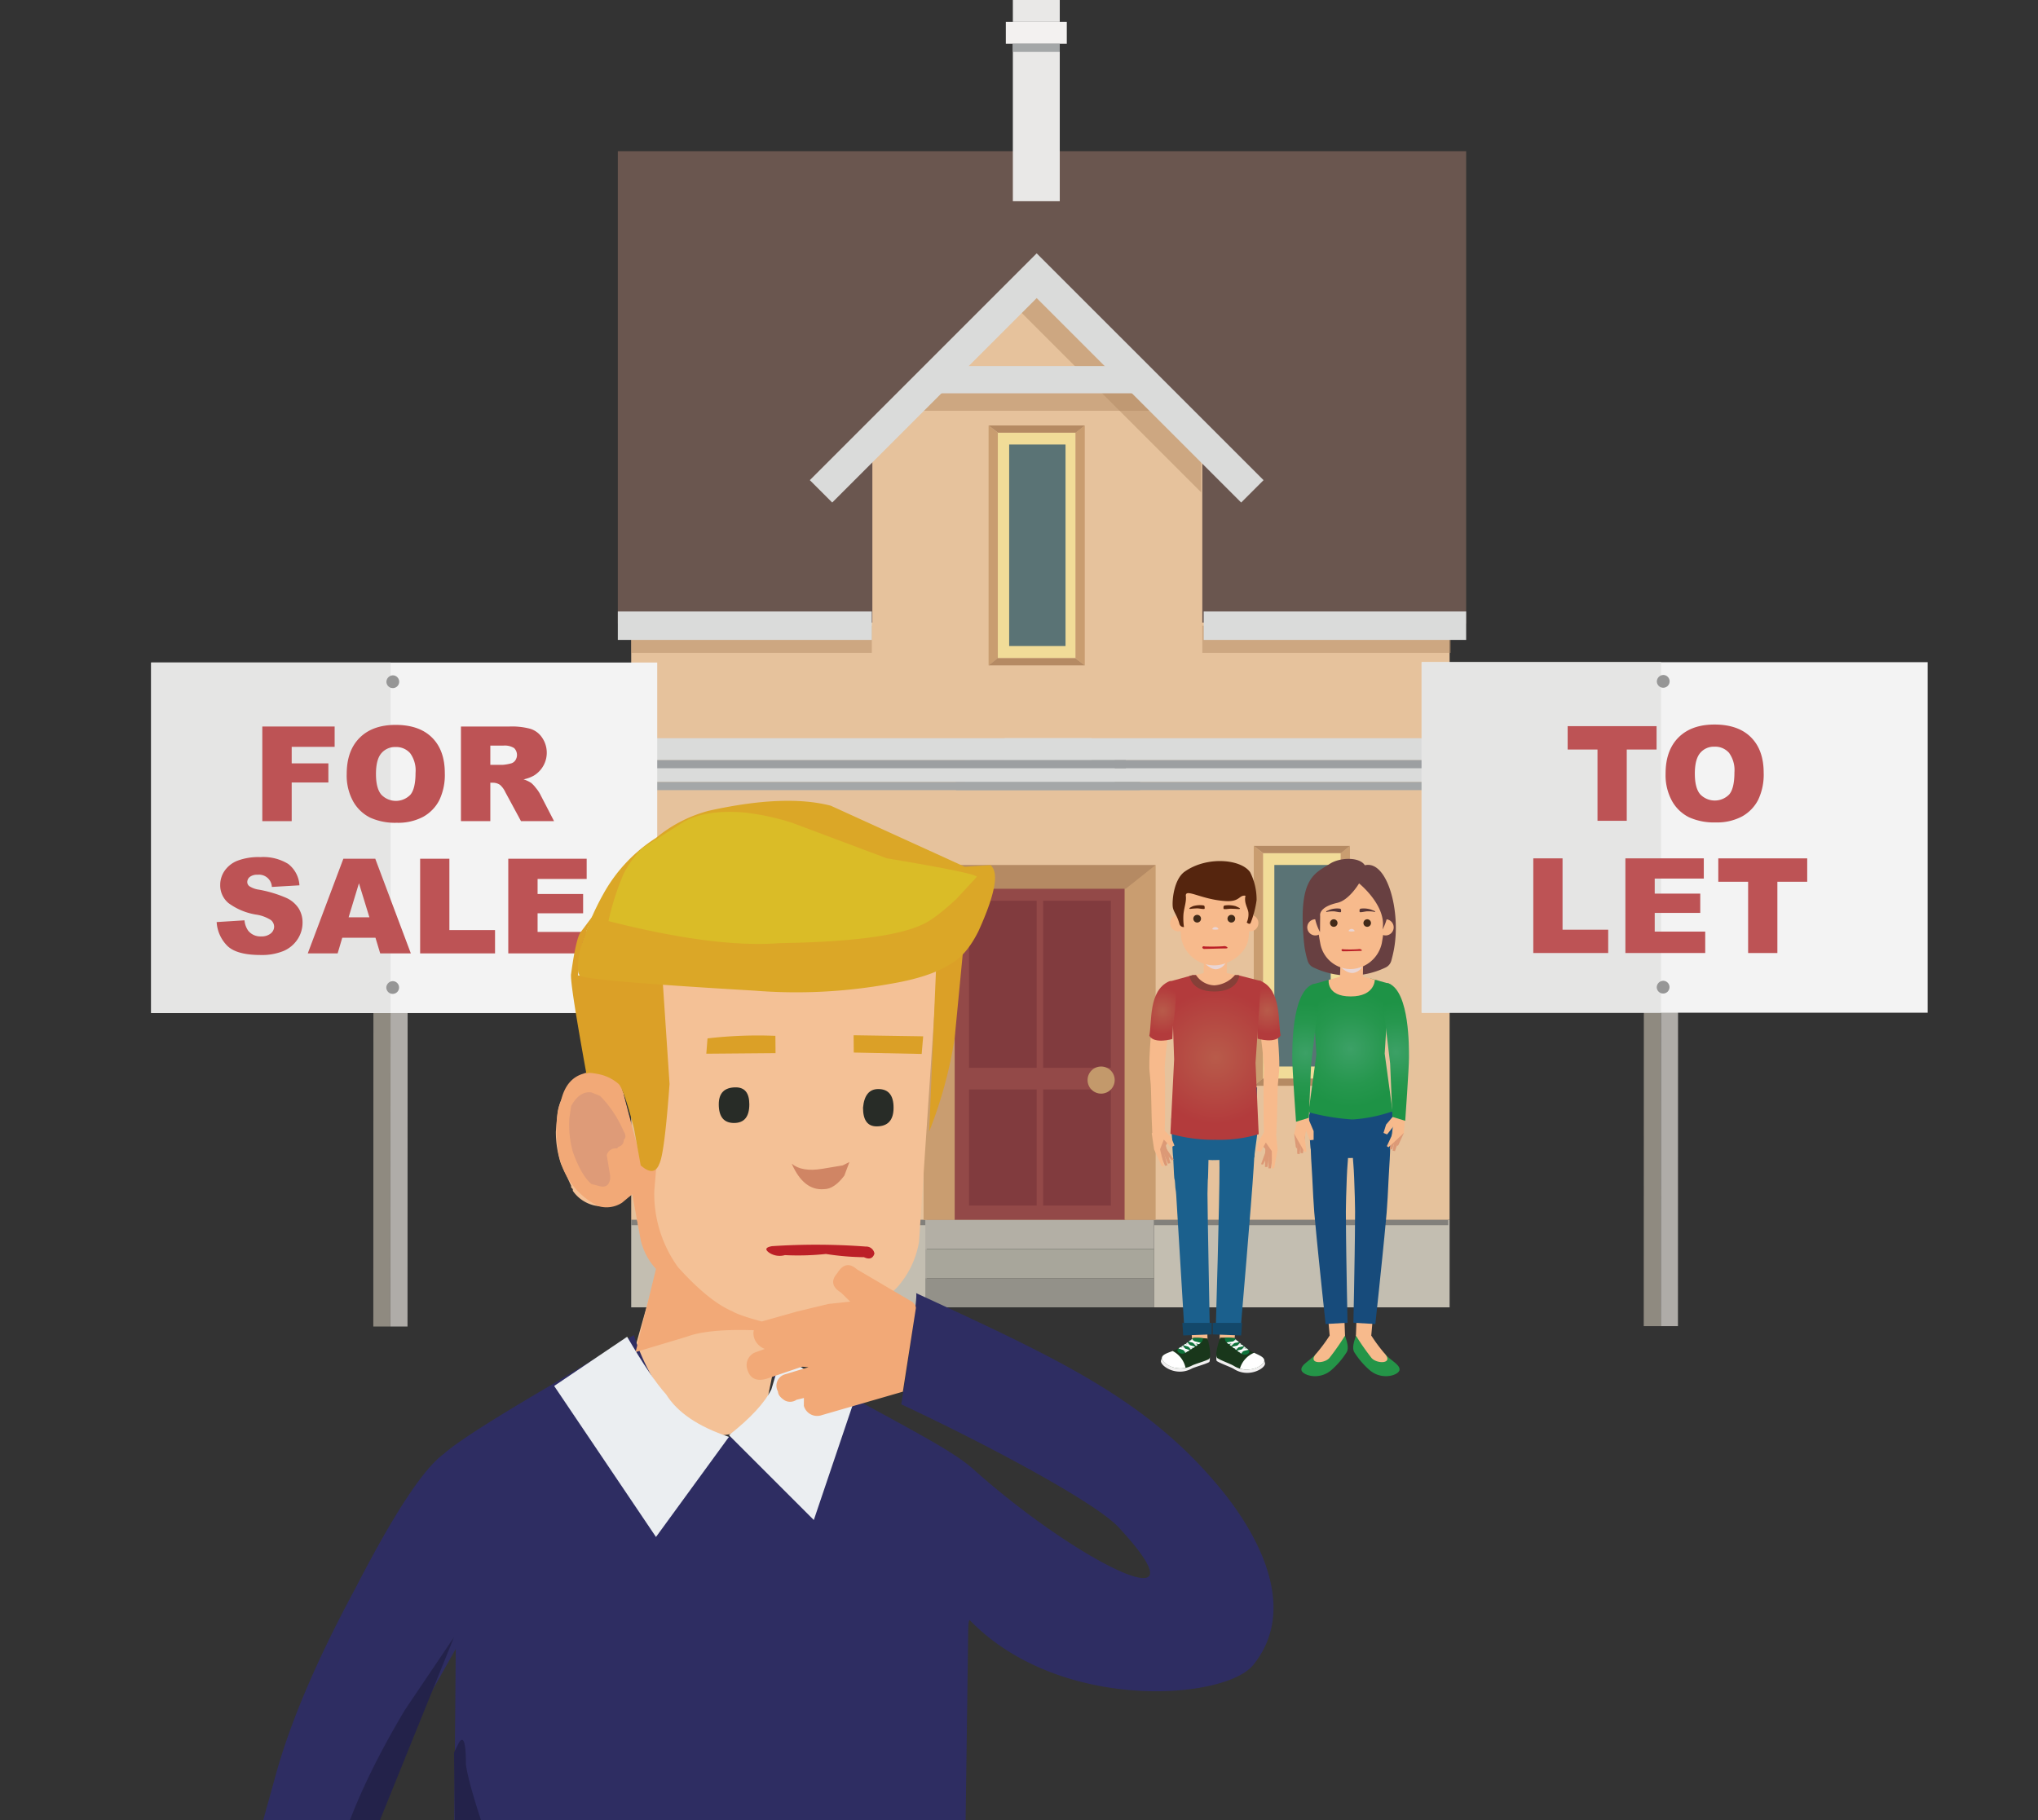
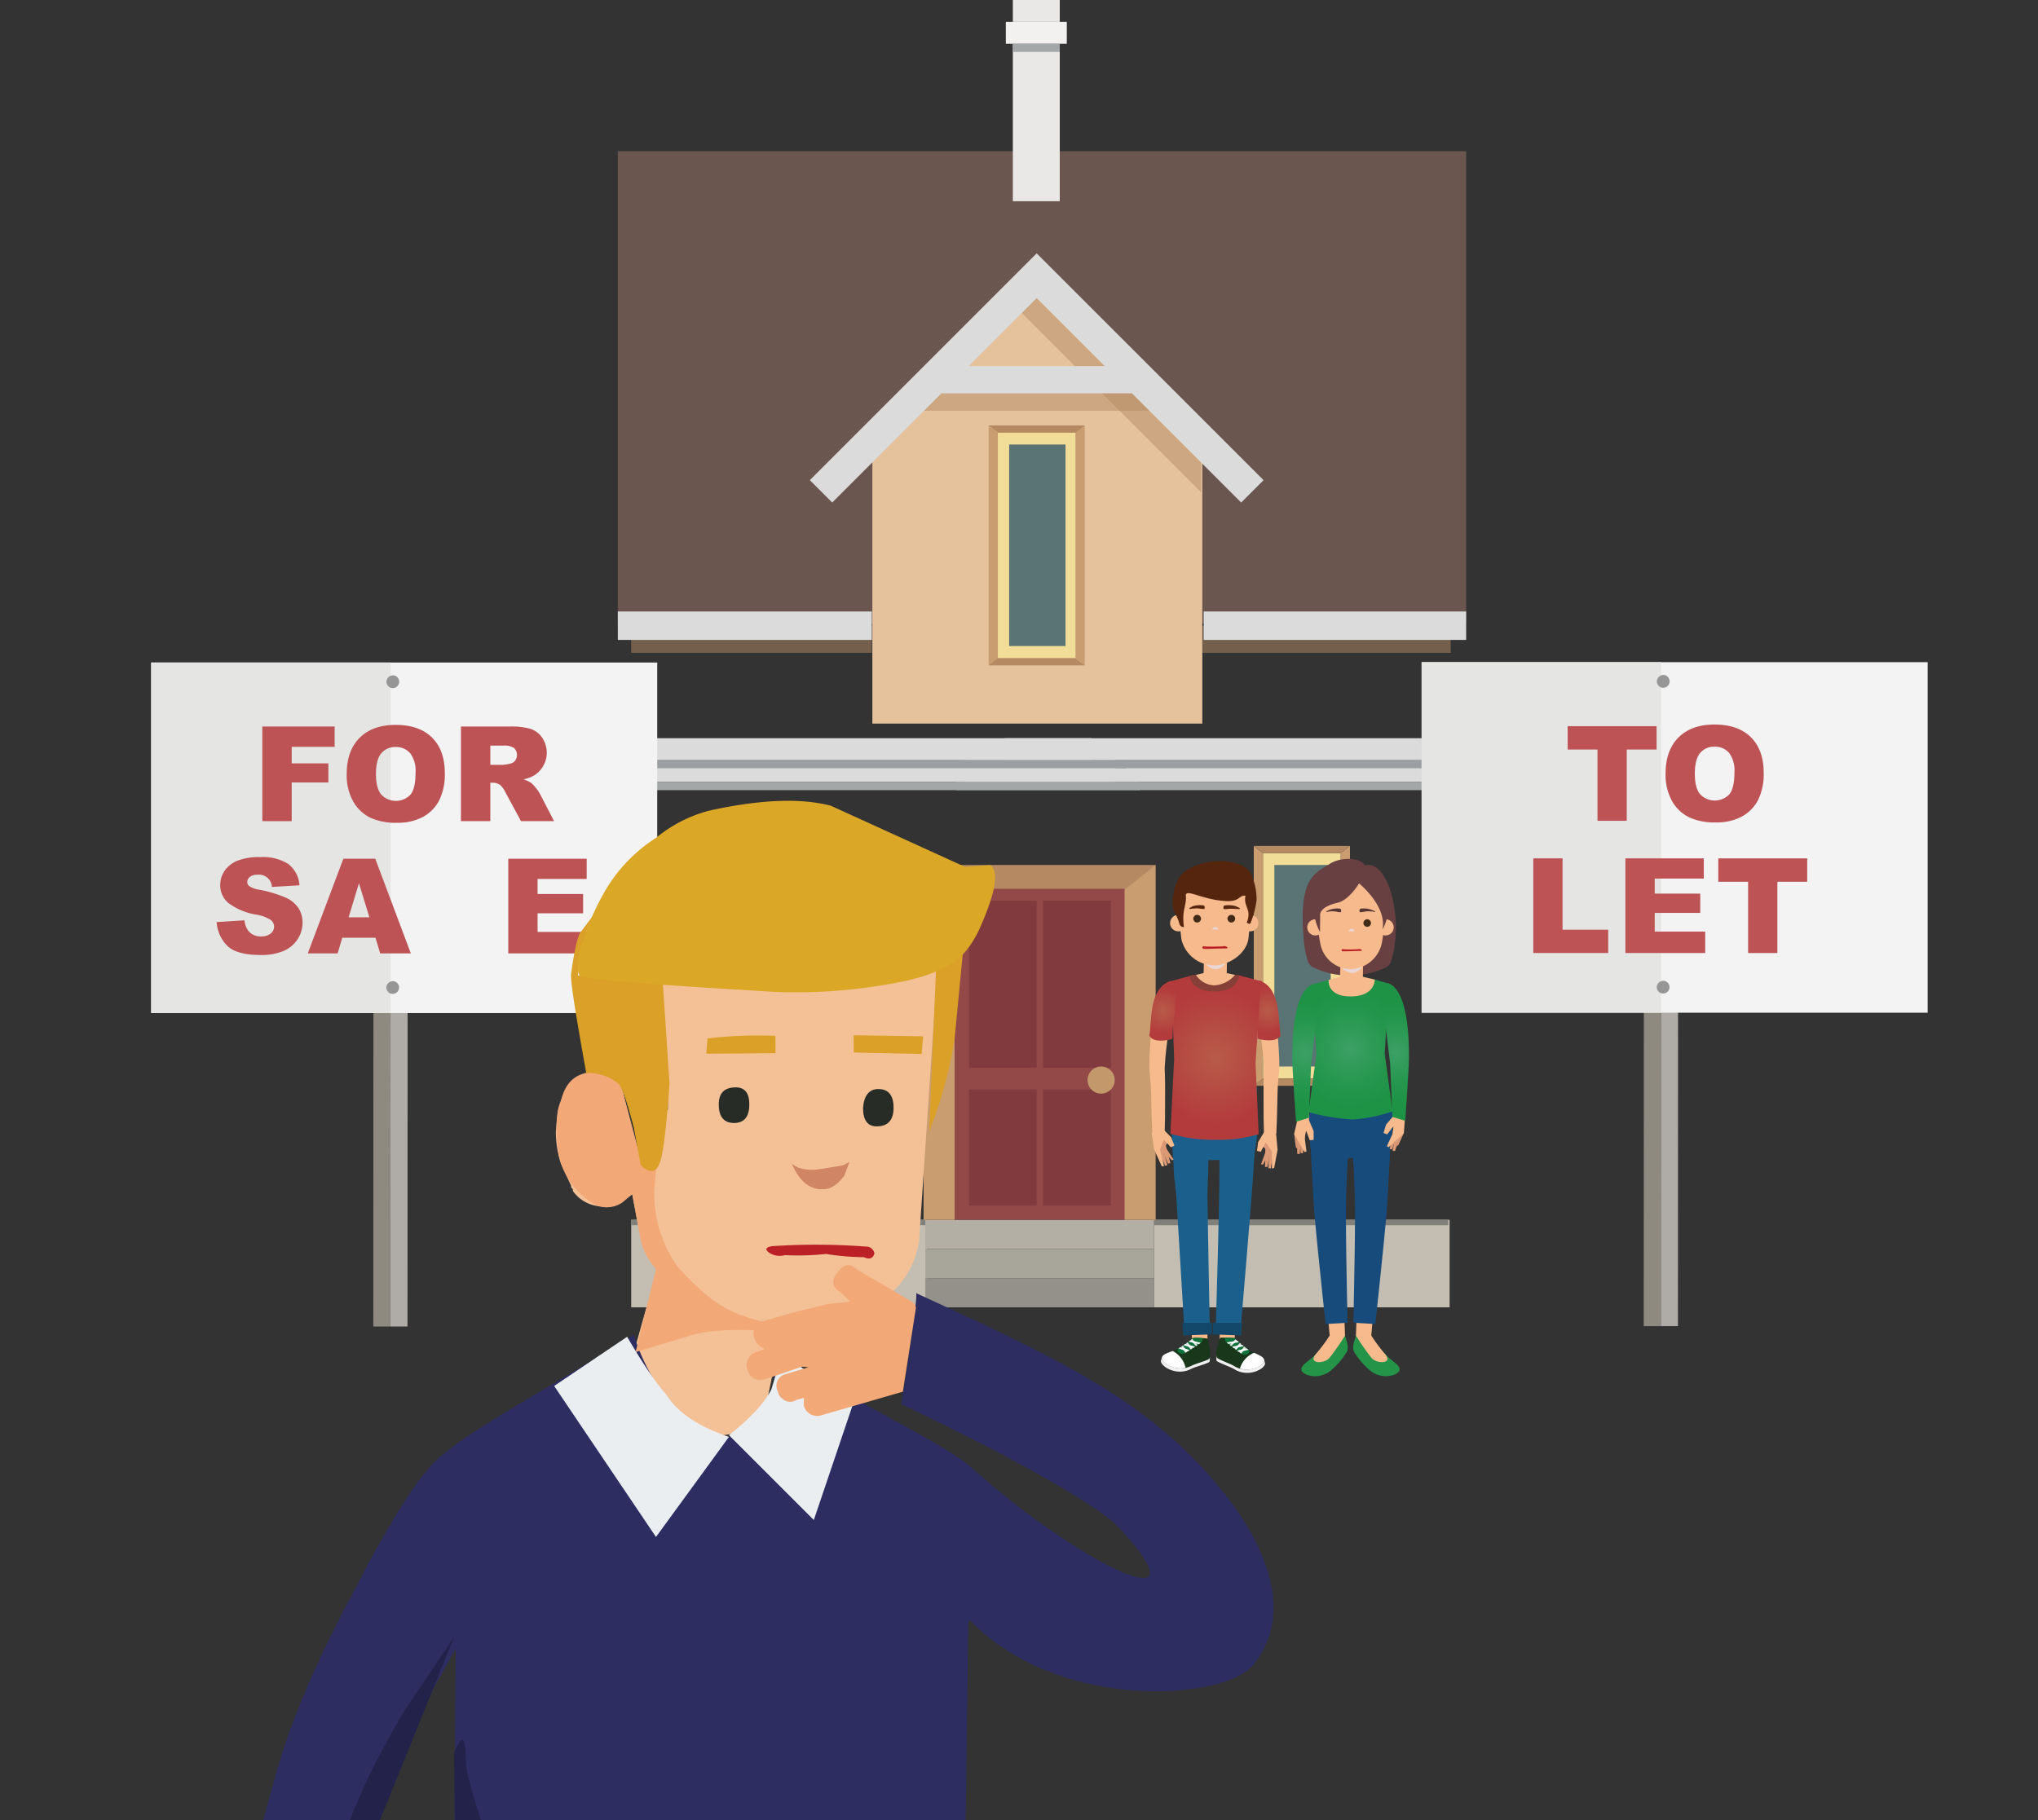
<svg xmlns="http://www.w3.org/2000/svg" xmlns:xlink="http://www.w3.org/1999/xlink" width="450" height="402" viewBox="0 0 450 402">
  <rect x="0" y="0" width="450" height="402" fill="#333333" stroke="none" />
  <defs>
    <style>
      .cls-1 {
        isolation: isolate;
      }

      .cls-2 {
        fill: #6a564f;
      }

      .cls-3 {
        fill: #c3beb1;
      }

      .cls-10, .cls-12, .cls-16, .cls-17, .cls-18, .cls-19, .cls-22, .cls-3, .cls-4, .cls-5, .cls-6, .cls-7, .cls-8, .cls-9 {
        fill-rule: evenodd;
      }

      .cls-4 {
        fill: #b3afa5;
      }

      .cls-5 {
        fill: #a8a69b;
      }

      .cls-6 {
        fill: #939189;
      }

      .cls-7 {
        fill: #e9e8e7;
      }

      .cls-8 {
        fill: #f3f1f0;
      }

      .cls-9 {
        fill: #a4a7a8;
      }

      .cls-10 {
        fill: #82807b;
      }

      .cls-11, .cls-12 {
        fill: #e6c29c;
      }

      .cls-13 {
        fill: #934948;
      }

      .cls-14 {
        fill: #813b3e;
      }

      .cls-15 {
        fill: #c3996b;
      }

      .cls-16, .cls-23 {
        fill: #dadbda;
      }

      .cls-17 {
        fill: #9c9fa1;
      }

      .cls-18 {
        fill: #c99d70;
      }

      .cls-19 {
        fill: #b58a63;
      }

      .cls-20 {
        fill: #f1dc98;
      }

      .cls-21 {
        fill: #5a7375;
      }

      .cls-22, .cls-24 {
        fill: #b48d66;
        opacity: 0.5;
      }

      .cls-25 {
        fill: #8f8a80;
      }

      .cls-26 {
        fill: #afaca8;
      }

      .cls-27 {
        fill: #f3f3f3;
      }

      .cls-28 {
        fill: #e5e5e4;
      }

      .cls-29 {
        fill: #969696;
      }

      .cls-30 {
        fill: #bd5355;
      }

      .cls-31 {
        fill: #f7ba8c;
      }

      .cls-32 {
        fill: url(#radial-gradient);
      }

      .cls-33 {
        fill: #1b608d;
      }

      .cls-34 {
        fill: #13486a;
      }

      .cls-35 {
        fill: #f1f0f0;
      }

      .cls-36 {
        fill: #19371b;
      }

      .cls-37 {
        fill: #fff;
      }

      .cls-38 {
        fill: #0e723a;
      }

      .cls-39 {
        fill: #e5e5e5;
      }

      .cls-40 {
        fill: url(#radial-gradient-2);
      }

      .cls-41 {
        fill: #dc9976;
      }

      .cls-42 {
        fill: url(#radial-gradient-3);
      }

      .cls-43 {
        fill: #864038;
      }

      .cls-44 {
        fill: #e9d5d4;
        mix-blend-mode: multiply;
      }

      .cls-45 {
        fill: #55250e;
      }

      .cls-46 {
        fill: #422a18;
      }

      .cls-47 {
        fill: #bc2027;
      }

      .cls-48 {
        fill: #684041;
      }

      .cls-49 {
        fill: #174b7b;
      }

      .cls-50 {
        fill: #249548;
      }

      .cls-51 {
        fill: url(#radial-gradient-4);
      }

      .cls-52 {
        fill: #593737;
      }

      .cls-53 {
        fill: url(#radial-gradient-5);
      }

      .cls-54 {
        fill: url(#radial-gradient-6);
      }

      .cls-55 {
        fill: #f4c196;
      }

      .cls-56 {
        fill: #2e2d62;
      }

      .cls-57 {
        fill: #f2a977;
      }

      .cls-58 {
        fill: #de9b78;
      }

      .cls-59 {
        fill: #d08564;
      }

      .cls-60 {
        fill: #282c27;
      }

      .cls-61 {
        fill: #dba027;
      }

      .cls-62 {
        fill: #dba727;
      }

      .cls-63 {
        fill: #dabc27;
      }

      .cls-64 {
        fill: #23224a;
      }

      .cls-65 {
        fill: #ebeef1;
      }
    </style>
    <radialGradient id="radial-gradient" cx="279.858" cy="223.167" r="5.095" gradientUnits="userSpaceOnUse">
      <stop offset="0" stop-color="#b85b4a" />
      <stop offset="1" stop-color="#b33b3c" />
    </radialGradient>
    <radialGradient id="radial-gradient-2" cx="268.431" cy="233.54" r="14.669" xlink:href="#radial-gradient" />
    <radialGradient id="radial-gradient-3" cx="256.688" cy="223.234" r="5.095" xlink:href="#radial-gradient" />
    <radialGradient id="radial-gradient-4" cx="298.206" cy="231.662" r="12.814" gradientUnits="userSpaceOnUse">
      <stop offset="0" stop-color="#3ca166" />
      <stop offset="0.028" stop-color="#3ba065" />
      <stop offset="0.622" stop-color="#26974e" />
      <stop offset="1" stop-color="#1e9346" />
    </radialGradient>
    <radialGradient id="radial-gradient-5" cx="288.241" cy="232.536" r="10.94" xlink:href="#radial-gradient-4" />
    <radialGradient id="radial-gradient-6" cx="308.207" cy="232.33" r="10.94" xlink:href="#radial-gradient-4" />
  </defs>
  <title>nb-6ch-SellTenantedProperty-250220</title>
  <g class="cls-1">
    <g id="Layer_1" data-name="Layer 1">
      <g>
        <g>
          <rect class="cls-2" x="136.417" y="33.393" width="187.316" height="104.315" />
          <polygon class="cls-3" points="204.627 269.383 139.371 269.383 139.371 288.721 204.627 288.721 204.627 269.383 204.627 269.383" />
          <polygon class="cls-4" points="254.823 269.383 204.322 269.383 204.322 275.827 254.823 275.827 254.823 269.383 254.823 269.383" />
          <polygon class="cls-5" points="204.32 275.827 204.32 282.272 254.825 282.272 254.825 275.827 204.32 275.827 204.32 275.827" />
          <polygon class="cls-6" points="204.32 282.272 204.32 288.717 254.825 288.717 254.825 282.272 204.32 282.272 204.32 282.272" />
          <g>
            <polygon class="cls-7" points="223.643 9.664 223.643 44.436 234.001 44.436 234.001 9.664 223.643 9.664 223.643 9.664" />
            <polygon class="cls-7" points="234.001 4.834 234.001 0 223.643 0 223.643 4.834 234.001 4.834 234.001 4.834" />
            <polygon class="cls-8" points="235.554 9.664 235.554 4.834 222.091 4.834 222.091 9.664 235.554 9.664 235.554 9.664" />
            <polygon class="cls-9" points="234.001 11.466 234.001 9.664 223.942 9.664 223.643 9.664 223.643 11.466 234.001 11.466 234.001 11.466" />
          </g>
          <polygon class="cls-10" points="204.32 270.584 204.32 269.383 139.371 269.383 139.371 270.584 204.32 270.584 204.32 270.584" />
          <polygon class="cls-3" points="320.08 269.383 254.825 269.383 254.825 288.721 320.08 288.721 320.08 269.383 320.08 269.383" />
          <polygon class="cls-10" points="319.774 270.584 319.774 269.383 254.825 269.383 254.825 270.584 319.774 270.584 319.774 270.584" />
-           <rect class="cls-11" x="139.371" y="137.488" width="180.709" height="131.895" />
          <polygon class="cls-12" points="265.479 159.807 192.622 159.807 192.622 95.554 228.899 60.722 265.479 94.758 265.479 159.807" />
          <g>
            <rect class="cls-13" x="210.788" y="194.349" width="37.658" height="75.034" />
            <g>
              <rect class="cls-14" x="213.964" y="198.934" width="14.941" height="36.879" />
              <rect class="cls-14" x="230.33" y="198.934" width="14.941" height="36.879" />
            </g>
            <g>
              <rect class="cls-14" x="213.964" y="240.603" width="14.941" height="25.636" />
              <rect class="cls-14" x="230.33" y="240.603" width="14.941" height="25.636" />
            </g>
          </g>
          <circle class="cls-15" cx="243.136" cy="238.529" r="2.996" />
          <g>
            <polygon class="cls-16" points="323.733 167.863 213.095 167.863 213.095 172.696 323.733 172.696 323.733 167.863 323.733 167.863" />
            <polygon class="cls-16" points="327.14 163.027 221.823 163.027 221.823 167.863 327.14 167.863 327.14 163.027 327.14 163.027" />
            <polygon class="cls-9" points="320.326 174.498 320.326 172.696 214.251 172.696 211.094 172.696 211.094 174.498 320.326 174.498 320.326 174.498" />
            <polygon class="cls-17" points="323.733 167.863 214.251 167.863 214.251 169.663 323.733 169.663 323.733 167.863 323.733 167.863" />
            <polygon class="cls-16" points="136.417 167.863 246.133 167.863 246.133 172.696 136.417 172.696 136.417 167.863 136.417 167.863" />
            <polygon class="cls-16" points="133.19 163.027 241.014 163.027 241.014 167.863 133.19 167.863 133.19 163.027 133.19 163.027" />
            <polygon class="cls-9" points="139.371 174.498 139.371 172.696 248.495 172.696 251.743 172.696 251.743 174.498 139.371 174.498 139.371 174.498" />
            <polygon class="cls-17" points="136.417 167.863 248.586 167.863 248.586 169.663 136.417 169.663 136.417 167.863 136.417 167.863" />
          </g>
          <polygon class="cls-18" points="210.788 269.383 203.932 269.383 203.932 191.027 210.788 194.349 210.788 269.383" />
          <polygon class="cls-18" points="255.171 269.383 248.315 269.383 248.315 194.349 255.171 191.027 255.171 269.383" />
          <polygon class="cls-19" points="248.555 196.284 210.933 196.284 204.041 191.027 255.171 191.027 248.555 196.284" />
          <g>
            <g>
              <rect class="cls-20" x="262.556" y="204.722" width="49.793" height="17.166" transform="translate(500.757 -74.148) rotate(90)" />
              <rect class="cls-21" x="281.382" y="191.027" width="12.445" height="44.502" />
            </g>
            <polygon class="cls-18" points="298.078 239.793 296.036 238.202 296.036 188.408 298.078 186.817 298.078 239.793" />
            <polygon class="cls-18" points="276.839 239.793 278.881 238.202 278.881 188.408 276.839 186.817 276.839 239.793" />
            <polygon class="cls-19" points="276.839 186.817 278.925 188.408 284.688 188.408 290.313 188.408 296.076 188.408 298.078 186.817 276.839 186.817" />
            <polygon class="cls-19" points="298.078 239.793 295.992 238.202 290.23 238.202 284.604 238.202 278.842 238.202 276.839 239.793 298.078 239.793" />
          </g>
          <g>
            <g>
              <rect class="cls-20" x="204.002" y="111.867" width="49.793" height="17.166" transform="translate(349.349 -108.449) rotate(90)" />
              <rect class="cls-21" x="222.828" y="98.172" width="12.445" height="44.502" />
            </g>
            <polygon class="cls-18" points="239.525 146.938 237.482 145.347 237.482 95.554 239.525 93.962 239.525 146.938" />
            <polygon class="cls-18" points="218.285 146.938 220.328 145.347 220.328 95.554 218.285 93.962 218.285 146.938" />
            <polygon class="cls-19" points="218.285 93.962 220.372 95.554 226.134 95.554 231.76 95.554 237.522 95.554 239.525 93.962 218.285 93.962" />
            <polygon class="cls-19" points="239.525 146.938 237.438 145.347 231.676 145.347 226.05 145.347 220.288 145.347 218.285 146.938 239.525 146.938" />
          </g>
          <polygon class="cls-22" points="224.466 67.975 265.213 108.722 265.213 98.172 228.331 61.29 224.466 67.975" />
          <path class="cls-22" d="M204.627,84.413c.785-.035,45.348,0,45.348,0l7.791,6.311H199.88Z" />
          <g>
            <g>
              <rect class="cls-20" x="147.248" y="204.722" width="49.793" height="17.166" transform="translate(385.45 41.16) rotate(90)" />
              <rect class="cls-21" x="166.074" y="191.027" width="12.445" height="44.502" />
            </g>
            <polygon class="cls-18" points="182.77 239.793 180.728 238.202 180.728 188.408 182.77 186.817 182.77 239.793" />
            <polygon class="cls-18" points="161.531 239.793 163.573 238.202 163.573 188.408 161.531 186.817 161.531 239.793" />
            <polygon class="cls-19" points="161.531 186.817 163.617 188.408 169.38 188.408 175.005 188.408 180.767 188.408 182.77 186.817 161.531 186.817" />
            <polygon class="cls-19" points="182.77 239.793 180.684 238.202 174.921 238.202 169.296 238.202 163.534 238.202 161.531 239.793 182.77 239.793" />
          </g>
          <polygon class="cls-16" points="278.997 106.041 228.923 55.967 228.905 55.986 228.886 55.967 178.813 106.041 183.754 110.983 228.905 65.832 274.056 110.983 278.997 106.041" />
          <rect class="cls-23" x="207.36" y="80.846" width="44.383" height="6.013" />
          <rect class="cls-24" x="139.371" y="138.183" width="53.13" height="5.996" />
          <rect class="cls-24" x="265.479" y="138.183" width="54.847" height="5.996" />
          <rect class="cls-23" x="136.417" y="135.045" width="56.085" height="6.276" />
          <rect class="cls-23" x="265.784" y="135.045" width="57.948" height="6.276" />
        </g>
        <g>
          <polygon class="cls-25" points="82.462 189.447 82.461 193.684 82.429 292.951 86.199 292.953 86.233 189.448 82.462 189.447" />
          <polygon class="cls-26" points="86.238 189.448 86.237 193.685 86.205 292.953 89.982 292.954 90.015 189.449 86.238 189.448" />
          <rect class="cls-27" x="33.392" y="146.318" width="111.726" height="77.416" />
          <rect class="cls-28" x="33.375" y="146.308" width="52.873" height="77.416" />
          <path class="cls-29" d="M86.836,149.148a1.41,1.41,0,1,1-1.512,1.409,1.462,1.462,0,0,1,1.512-1.409" />
          <path class="cls-29" d="M86.814,216.682a1.408,1.408,0,1,1-1.512,1.409,1.462,1.462,0,0,1,1.512-1.409" />
          <g>
            <path class="cls-30" d="M57.92,160.446H73.889v4.491h-9.482v3.65h8.099v4.22H64.407v8.541H57.92Z" />
            <path class="cls-30" d="M76.556,170.912q0-5.119,2.852-7.971t7.942-2.852q5.218,0,8.042,2.802t2.823,7.849a12.877,12.877,0,0,1-1.233,6.01,8.796,8.796,0,0,1-3.565,3.65,11.769,11.769,0,0,1-5.81,1.305,13.367,13.367,0,0,1-5.853-1.127,8.808,8.808,0,0,1-3.757-3.564A11.836,11.836,0,0,1,76.556,170.912Zm6.459.028q0,3.166,1.176,4.548a4.452,4.452,0,0,0,6.423.029q1.14-1.355,1.141-4.862a6.46,6.46,0,0,0-1.19-4.313,4.071,4.071,0,0,0-3.23-1.362,3.923,3.923,0,0,0-3.137,1.383Q83.014,167.747,83.015,170.94Z" />
            <path class="cls-30" d="M101.778,181.349V160.446h10.765a15.636,15.636,0,0,1,4.577.513,4.872,4.872,0,0,1,2.552,1.904,5.902,5.902,0,0,1-1.812,8.434,7.804,7.804,0,0,1-2.269.827,6.432,6.432,0,0,1,1.682.77,6.537,6.537,0,0,1,1.033,1.099,8.249,8.249,0,0,1,.905,1.298l3.128,6.057H115.041l-3.453-6.388a4.875,4.875,0,0,0-1.169-1.611,2.71,2.71,0,0,0-1.583-.485h-.57v8.484Zm6.488-12.434h2.723a9.704,9.704,0,0,0,1.711-.285,1.706,1.706,0,0,0,1.048-.656,2.117,2.117,0,0,0-.235-2.766,3.885,3.885,0,0,0-2.41-.541h-2.837Z" />
            <path class="cls-30" d="M47.839,203.635l6.146-.385a4.68,4.68,0,0,0,.813,2.281,3.414,3.414,0,0,0,2.852,1.269,3.156,3.156,0,0,0,2.131-.649,1.943,1.943,0,0,0,.749-1.504,1.918,1.918,0,0,0-.713-1.455,8.253,8.253,0,0,0-3.308-1.212,14.059,14.059,0,0,1-6.06-2.538,5.104,5.104,0,0,1-1.825-4.035,5.481,5.481,0,0,1,.934-3.044,6.196,6.196,0,0,1,2.809-2.253,13.118,13.118,0,0,1,5.14-.82,10.512,10.512,0,0,1,6.109,1.49,6.432,6.432,0,0,1,2.502,4.741l-6.088.356a2.844,2.844,0,0,0-3.165-2.695,2.59,2.59,0,0,0-1.697.477,1.464,1.464,0,0,0-.57,1.162,1.164,1.164,0,0,0,.47.898,5.293,5.293,0,0,0,2.167.77,27.119,27.119,0,0,1,6.067,1.846,6.38,6.38,0,0,1,2.667,2.317,5.875,5.875,0,0,1,.834,3.094,6.624,6.624,0,0,1-1.112,3.707A6.955,6.955,0,0,1,62.582,210.03a12.559,12.559,0,0,1-5.033.877q-5.333,0-7.386-2.053A8.098,8.098,0,0,1,47.839,203.635Z" />
            <path class="cls-30" d="M82.905,207.1h-7.333L74.553,210.55H67.958l7.856-20.903H82.86L90.714,210.55H83.95Zm-1.34-4.52-2.307-7.514L76.975,202.58Z" />
-             <path class="cls-30" d="M92.767,189.648h6.459v15.755h10.081V210.55h-16.54Z" />
            <path class="cls-30" d="M112.23,189.648h17.31V194.11H118.703v3.322h10.052v4.263H118.703v4.121h11.15V210.55H112.23Z" />
          </g>
        </g>
        <g>
          <polygon class="cls-25" points="362.979 189.368 362.978 193.605 362.946 292.873 366.717 292.874 366.75 189.369 362.979 189.368" />
          <polygon class="cls-26" points="366.756 189.369 366.754 193.606 366.722 292.874 370.499 292.875 370.532 189.371 366.756 189.369" />
          <rect class="cls-27" x="313.909" y="146.239" width="111.726" height="77.416" />
          <rect class="cls-28" x="313.892" y="146.23" width="52.873" height="77.416" />
          <path class="cls-29" d="M367.353,149.069a1.41,1.41,0,1,1-1.512,1.409,1.462,1.462,0,0,1,1.512-1.409" />
          <path class="cls-29" d="M367.331,216.603a1.408,1.408,0,1,1-1.512,1.409,1.462,1.462,0,0,1,1.512-1.409" />
          <g>
            <path class="cls-30" d="M346.147,160.368h19.634V165.53h-6.587V181.271h-6.459V165.53h-6.588Z" />
            <path class="cls-30" d="M367.77,170.834q0-5.119,2.852-7.971t7.942-2.852q5.218,0,8.041,2.802t2.823,7.849a12.869,12.869,0,0,1-1.233,6.01,8.79,8.79,0,0,1-3.564,3.65,11.768,11.768,0,0,1-5.811,1.305,13.364,13.364,0,0,1-5.853-1.126,8.806,8.806,0,0,1-3.757-3.564A11.826,11.826,0,0,1,367.77,170.834Zm6.459.028q0,3.166,1.176,4.548a4.453,4.453,0,0,0,6.424.029q1.141-1.355,1.141-4.862a6.457,6.457,0,0,0-1.19-4.313,4.07,4.07,0,0,0-3.229-1.362,3.923,3.923,0,0,0-3.137,1.383Q374.228,167.669,374.228,170.862Z" />
            <path class="cls-30" d="M338.559,189.569h6.459v15.755h10.081v5.147h-16.54Z" />
            <path class="cls-30" d="M358.897,189.569H376.208v4.463H365.371v3.322h10.053v4.263H365.371v4.121h11.15v4.734h-17.624Z" />
            <path class="cls-30" d="M379.407,189.569H399.041v5.162h-6.587v15.741h-6.459V194.731h-6.588Z" />
          </g>
        </g>
        <g>
          <g>
            <path class="cls-31" d="M281.776,224.542s.136,1.358.303,3.389c.084,1.017.175,2.203.254,3.483.039.64.075,1.303.104,1.981.027.68.048,1.371.041,2.094l-.01.548-.039.594q-.05.497-.1.988c-.076.67-.113,1.287-.167,1.904-.092,1.239-.157,6.516-.207,7.518-.042,1.004-.076,1.841-.101,2.427-.018.584-.029.917-.029.917l-2.721.018s-.012-.341-.032-.938c-.015-.595-.036-1.444-.061-2.463-.017-1.021-.03-6.311-.019-7.599.012-.646.012-1.335.043-1.99q.018-.503.036-1.012l.006-.414-.014-.464c-.025-.627-.075-1.283-.133-1.928-.059-.647-.125-1.287-.193-1.908-.137-1.242-.284-2.405-.415-3.402-.262-1.996-.46-3.317-.46-3.318Z" />
            <path class="cls-32" d="M277.537,226.531l.15,2.86s3.961,1.186,5.086-.717c-.614-3.043.214-9.948-4.345-12.004C275.726,215.452,277.537,226.531,277.537,226.531Z" />
            <path class="cls-31" d="M274.871,238.154s.084,7.733.21,13.177c.052,2.722.105,3.413.133,6.822.015,1.704.02,1.851.012,3.648-.015,1.804-.025,3.616-.124,5.513l-.016.353-.027.357-.052.677q-.052.677-.105,1.352-.105,1.35-.208,2.685c-.133,1.776-.282,3.53-.43,5.228-.293,3.391-.567,6.556-.802,9.269-.484,5.416-.852,8.266-.852,8.266l-3.336.523s.141-3.574.344-9c.094-2.71.204-5.871.321-9.258.059-1.692.118-3.44.159-5.224q.035-1.336.069-2.691.018-.676.035-1.355l.018-.678.008-.321v-.325c.012-1.724-.057-3.533-.123-5.293-.072-1.766-.156-1.892-.248-3.58-.181-3.377-.377-4.048-.552-6.753-.372-5.408-.62-13.116-.62-13.116Z" />
            <path class="cls-33" d="M277.573,240.158s-.094,5.821-.236,8.399c-.148,2.582-.316,6.006-.534,9.461-.417,6.895-2.867,35.519-2.867,35.519l-5.485-.234s.855-28.589.817-35.449c-.01-3.422-.068-6.877-.091-9.454-.029-2.581-.048-8.405-.048-8.405Z" />
            <path class="cls-31" d="M267.645,238.479s-.334,7.698-.774,13.104c-.219,2.701-.466,3.368-.695,6.741-.116,1.687-.223,1.81-.315,3.572-.086,1.755-.175,3.564-.166,5.271l-.001.323.007.321.018.679q.017.678.035,1.355.035,1.353.069,2.692c.041,1.784.1,3.533.159,5.225.118,3.388.227,6.55.321,9.261.203,5.429.339,9.048.339,9.048l-3.376.193s-.323-3.612-.806-9.03c-.235-2.714-.509-5.879-.802-9.271-.147-1.698-.297-3.452-.43-5.229q-.104-1.334-.208-2.686-.052-.675-.105-1.352l-.052-.677-.027-.357-.015-.356c-.096-1.914-.085-3.727-.08-5.536.013-1.801.041-1.949.08-3.655.076-3.413.18-4.105.277-6.828.196-5.444.367-13.18.367-13.18Z" />
            <path class="cls-33" d="M267.067,246.977s-.041,1.542-.103,3.856c-.055,2.31-.128,5.389-.202,8.469-.032,1.54-.064.594-.094,2.037-.037,1.448-.036,1.158-.052,2.308-.024,2.295.51,29.774.51,29.774l-5.611.234s-1.66-27.504-1.808-29.835c-.069-1.163-.171-.917-.24-2.361-.077-1.449-.158-.509-.24-2.055-.154-3.091-.307-6.182-.423-8.5l-.18-3.857Z" />
            <path class="cls-34" d="M267.771,292.149c.003,1.574.005,2.544.005,2.544l6.277.234s.077-1.067.199-2.778Z" />
            <path class="cls-34" d="M261.074,292.149c.118,1.702.193,2.778.193,2.778l6.269-.234s.011-.979.029-2.544Z" />
            <g>
              <path class="cls-35" d="M260.18,298.301l6.396-1.634c.136.476.561,3.138.561,3.138s.049.899-.17,1.022c-.83.466-3.217,1.091-3.873,1.445-3.333,1.802-6.868-.58-6.759-1.727a3.803,3.803,0,0,1,.206-.647A24.134,24.134,0,0,0,260.18,298.301Z" />
              <path class="cls-36" d="M260.32,297.72a26.027,26.027,0,0,0,3.235-2.279s1.782.046,3.081.168c.185.634,1.048,4.122.247,4.564-.818.451-3.038,1.056-3.683,1.399-3.273,1.744-6.761-.562-6.66-1.674C256.637,298.843,258.864,298.609,260.32,297.72Z" />
              <path class="cls-37" d="M258.922,298.365a5.441,5.441,0,0,1,2.853,3.711c-2.858.642-5.32-1.234-5.234-2.178C256.609,299.148,257.743,298.815,258.922,298.365Z" />
              <g>
                <path class="cls-38" d="M261.686,298.801l.056-.033c.093-.053.233-.136.403-.242.028-.017.056-.035.087-.053.139-.089.299-.189.47-.296.073-.045.146-.091.222-.141.121-.077.248-.16.378-.244.045-.029.092-.058.137-.087.15-.098.301-.197.451-.296.062-.043.127-.083.189-.126.123-.081.242-.163.359-.24.095-.064.188-.129.278-.19.152-.106.295-.205.423-.297.432-.312.523-1.008.432-1.025a7.451,7.451,0,0,0-2.349.016s.219-.01.003.156c-.091.07-.201.154-.33.25a.433.433,0,0,1-.057.043c-.119.089-.253.188-.403.296-.066.047-.135.099-.208.149-.111.079-.23.163-.354.248-.049.035-.098.068-.149.102-.135.094-.277.193-.43.292-.031.022-.062.045-.096.066-.121.083-.248.165-.379.251-.05.034-.103.068-.156.101-.11.073-.226.147-.343.221a1.169,1.169,0,0,0-.104.076C259.44,298.423,260.758,299.312,261.686,298.801Z" />
                <path class="cls-39" d="M262.894,295.951l.066.073.45.507.668.752c.123-.081.242-.163.359-.24l-.301-.332-.465-.512-.448-.496C263.133,295.772,263.024,295.856,262.894,295.951Z" />
                <path class="cls-37" d="M262.435,296.291l2.28.562c.152-.106.295-.205.423-.297l-2.301-.561C262.718,296.083,262.584,296.182,262.435,296.291Z" />
                <path class="cls-39" d="M261.873,296.688l.142.185.003.001.419.54.002.001.484.621c.121-.077.248-.16.378-.244l-.13-.165-.434-.546-.51-.64C262.115,296.519,261.997,296.603,261.873,296.688Z" />
                <path class="cls-37" d="M261.294,297.082l1.143.332.002.001.732.211.267.079c.15-.098.301-.197.451-.296l-1.153-.329-.719-.205-.003-.001-.291-.083C261.589,296.884,261.447,296.983,261.294,297.082Z" />
                <path class="cls-39" d="M260.819,297.399l.133.197.389.579.402.594c.093-.053.233-.136.403-.242l-.072-.108-.002-.001-.4-.583-.473-.687C261.077,297.231,260.949,297.313,260.819,297.399Z" />
                <path class="cls-37" d="M260.215,297.796l1.126.378.73.244.002.001.159.055c.139-.089.299-.189.47-.296l-1.031-.342-.719-.239-.289-.096c-.11.073-.226.147-.343.221A1.169,1.169,0,0,0,260.215,297.796Z" />
              </g>
            </g>
            <g>
              <path class="cls-35" d="M275.66,298.596l-6.253-2.117c-.172.464-.799,3.086-.799,3.086s-.117.892.092,1.032c.792.527,3.125,1.333,3.752,1.736,3.186,2.051,6.892-.055,6.871-1.207a3.804,3.804,0,0,0-.156-.661A24.138,24.138,0,0,1,275.66,298.596Z" />
              <path class="cls-36" d="M275.565,298.007a26.038,26.038,0,0,1-3.052-2.519s-1.781-.09-3.085-.068c-.233.618-1.359,4.03-.594,4.532.781.512,2.949,1.284,3.565,1.675,3.131,1.988,6.784-.045,6.768-1.161C279.151,299.407,276.949,299.004,275.565,298.007Z" />
              <path class="cls-37" d="M276.909,298.756a5.441,5.441,0,0,0-3.128,3.482c2.801.858,5.399-.825,5.384-1.773C279.155,299.713,278.05,299.294,276.909,298.756Z" />
              <g>
                <path class="cls-38" d="M274.12,298.98l-.053-.037c-.088-.059-.222-.153-.383-.272-.027-.019-.053-.039-.083-.06-.132-.099-.283-.211-.446-.331-.07-.05-.139-.102-.211-.158-.115-.086-.235-.178-.358-.273-.043-.033-.088-.065-.13-.097-.142-.109-.285-.22-.428-.329-.059-.047-.12-.092-.178-.14-.116-.09-.23-.181-.34-.267-.09-.071-.178-.143-.262-.211-.144-.117-.279-.227-.4-.329-.407-.344-.445-1.044-.353-1.055a7.451,7.451,0,0,1,2.341.195s-.217-.027-.015.155c.085.077.188.169.31.274a.444.444,0,0,0,.053.047c.112.097.238.207.379.326.062.052.128.108.196.164.105.088.217.18.334.275.046.038.092.075.141.113.127.104.261.214.406.324.029.024.059.05.091.073.115.092.235.183.359.279.048.038.098.075.148.113.104.081.215.163.325.246a1.162,1.162,0,0,1,.098.083C276.389,298.774,275.007,299.56,274.12,298.98Z" />
                <path class="cls-39" d="M273.132,296.046l-.071.067-.488.471-.723.699c-.116-.09-.23-.181-.34-.267l.325-.309.503-.475.484-.46C272.908,295.85,273.011,295.942,273.132,296.046Z" />
                <path class="cls-37" d="M273.565,296.42l-2.316.386c-.144-.117-.279-.227-.4-.329l2.337-.384C273.298,296.191,273.424,296.3,273.565,296.42Z" />
                <path class="cls-39" d="M274.095,296.859l-.156.174-.003,0-.459.506-.003,0-.53.582c-.115-.086-.235-.178-.358-.273l.142-.155.475-.512.557-.599C273.866,296.672,273.978,296.765,274.095,296.859Z" />
                <path class="cls-37" d="M274.642,297.296l-1.165.244-.003,0-.746.155-.272.058c-.142-.109-.285-.22-.428-.329l1.175-.24.732-.15.003,0,.297-.061C274.363,297.076,274.497,297.186,274.642,297.296Z" />
                <path class="cls-39" d="M275.092,297.648l-.148.186-.432.547-.446.562c-.088-.059-.222-.153-.383-.272l.08-.102.002,0,.444-.551.524-.649C274.847,297.461,274.968,297.552,275.092,297.648Z" />
                <path class="cls-37" d="M275.663,298.09l-1.151.291-.747.187-.002,0-.163.043c-.132-.099-.283-.211-.446-.331l1.054-.263.735-.184.296-.074c.104.081.215.163.325.246A1.162,1.162,0,0,1,275.663,298.09Z" />
              </g>
            </g>
            <path class="cls-33" d="M276.943,255.616c.27-2.583.799-5.418.76-6.787-.078-2.699-2.129-10.514-2.129-10.514l-14.181-.335s-2.521,7.913-2.669,10.997c-.046.958.196,3.374.269,6.243a57.922,57.922,0,0,0,8.694.987C271.241,256.207,276.943,255.616,276.943,255.616Z" />
            <path class="cls-40" d="M277.225,234.752l.701,15.73a30.436,30.436,0,0,1-9.495,1.234,34.63,34.63,0,0,1-9.999-1.322l.825-16.444-.603-17.297,3.992-1.1.698-.193h10.024l.293.076L278.43,216.67Z" />
            <g>
              <g>
                <polygon class="cls-41" points="280.156 254.538 278.692 252.981 279.22 251.654 281.211 254.236 280.614 258.014 280.066 258.032 280.156 254.538" />
                <polygon class="cls-41" points="279.389 253.504 280.465 253.931 279.869 257.709 279.319 257.728 279.389 253.504" />
                <polygon class="cls-41" points="279.586 253.966 280.3 254.512 278.873 257.209 278.448 257.108 279.586 253.966" />
              </g>
              <polygon class="cls-31" points="279.23 249.832 277.805 252.227 277.537 254.168 278.381 254.356 279.497 252.32 280.82 254.219 280.844 258.065 281.339 257.941 282.099 253.924 281.764 250.338 279.23 249.832" />
            </g>
            <path class="cls-31" d="M254.476,224.542s-.136,1.358-.303,3.389c-.084,1.017-.175,2.203-.254,3.483-.039.64-.075,1.303-.103,1.981-.027.68-.048,1.371-.041,2.094l.01.548.039.594q.05.497.1.988c.076.67.113,1.287.167,1.904.092,1.239.157,6.516.207,7.518.042,1.004.076,1.841.101,2.427.018.584.029.917.029.917l2.721.018s.012-.341.032-.938c.015-.595.036-1.444.061-2.463.017-1.021.03-6.311.019-7.599-.012-.646-.012-1.335-.043-1.99q-.018-.503-.036-1.012l-.006-.414.015-.464c.025-.627.075-1.283.133-1.928.059-.647.125-1.287.193-1.908.137-1.242.284-2.405.415-3.402.262-1.996.46-3.317.46-3.318Z" />
            <path class="cls-42" d="M259.009,226.598l-.15,2.86s-3.96,1.186-5.086-.717c.614-3.043-.214-9.948,4.345-12.004C260.82,215.52,259.009,226.598,259.009,226.598Z" />
            <g>
              <g>
                <polygon class="cls-41" points="256.866 253.978 257.919 252.118 257.092 250.954 255.77 253.934 257.246 257.464 257.783 257.351 256.866 253.978" />
                <polygon class="cls-41" points="257.366 252.791 256.423 253.461 257.898 256.99 258.436 256.878 257.366 252.791" />
                <polygon class="cls-41" points="257.285 253.286 256.721 253.987 258.746 256.269 259.136 256.069 257.285 253.286" />
              </g>
              <polygon class="cls-31" points="256.65 249.187 258.602 251.175 259.323 252.996 258.548 253.379 256.98 251.667 256.145 253.825 257.035 257.567 256.525 257.564 254.833 253.843 254.308 250.279 256.65 249.187" />
            </g>
            <path class="cls-43" d="M273.661,215.439c-.45,2.48-2.75,3.534-5.52,3.534-2.725,0-4.993-.997-5.495-3.418l.698-.193h10.024Z" />
            <path class="cls-31" d="M264.067,215.297a5.008,5.008,0,0,0,4.075,2.313,6.479,6.479,0,0,0,4.555-2.305l-1.827-.401.094-5.246-5.067.224-.141,5.022Z" />
            <path class="cls-44" d="M270.784,212.289l.158-2.658h-5.603l.294,2.677s1.528,1.942,3.07,1.741A2.758,2.758,0,0,0,270.784,212.289Z" />
            <path class="cls-31" d="M276.012,199.882a57.135,57.135,0,0,1-.36,7.514c-.586,3.422-4.465,5.802-7.527,5.802a7.457,7.457,0,0,1-7.267-5.802,55.955,55.955,0,0,1-.442-7.074c0-6.963,3.163-8.546,7.709-8.546S275.358,191.67,276.012,199.882Z" />
            <path class="cls-45" d="M262.66,200.684c.141.121.046-.014,1.667-.074.455-.017,1.672.291,1.665.036s.092-.675-.363-.702a5.528,5.528,0,0,0-2.228.182C262.726,200.461,262.518,200.562,262.66,200.684Z" />
            <path class="cls-45" d="M273.757,200.707c-.147.123-.269.023-1.966-.02-.476-.012-1.637.23-1.634-.025s-.105-.674.371-.706a5.961,5.961,0,0,1,2.32.172C273.56,200.456,273.904,200.584,273.757,200.707Z" />
            <path class="cls-31" d="M262.005,203.837a1.822,1.822,0,1,1-1.822-1.796A1.809,1.809,0,0,1,262.005,203.837Z" />
            <path class="cls-31" d="M277.861,203.837a1.822,1.822,0,1,1-1.822-1.796A1.809,1.809,0,0,1,277.861,203.837Z" />
            <path class="cls-45" d="M276.039,192.632A13.364,13.364,0,0,1,277.46,198.8a21.391,21.391,0,0,1-1.273,4.915c-.206.686-.905,0-.905,0a4.205,4.205,0,0,0,.369-2.219c-.146-1.045-1.014-2.115-.637-3.676-1.475-.22-1.152,1.378-4.403,1.18-5.422-.331-8.991-2.96-8.768-1.081.144,1.21-.379,2.499-.528,3.958a13.07,13.07,0,0,0,.111,2.857.957.957,0,0,1-1.007-.703c-.419-1.685-1.322-2.706-1.458-3.676-.201-1.445.232-6.18,2.639-7.87C266.559,189.004,274.057,189.751,276.039,192.632Z" />
            <path class="cls-46" d="M265.189,202.877a.849.849,0,1,1-.849-.837A.844.844,0,0,1,265.189,202.877Z" />
            <path class="cls-46" d="M272.735,202.877a.849.849,0,1,1-.849-.837A.844.844,0,0,1,272.735,202.877Z" />
            <path class="cls-44" d="M269.045,205.179c0,.07-.308.126-.687.126s-.687-.056-.687-.126a.753.753,0,0,1,1.374,0Z" />
            <g id="Symbol_1_Newcz_0_Layer2_2_MEMBER_30_MEMBER_0_MEMBER_0_MEMBER_0_FILL" data-name="Symbol 1   Newcz 0 Layer2 2 MEMBER 30 MEMBER 0 MEMBER 0 MEMBER 0 FILL">
              <path class="cls-47" d="M265.48,209.26c.047-.255.228-.342.517-.24a40.624,40.624,0,0,0,4.095-.043.989.989,0,0,1,.829.163c.217.172.153.273-.168.313-1.744.02-3.192.087-4.796.112A.427.427,0,0,1,265.48,209.26Z" />
            </g>
          </g>
          <g>
            <path class="cls-48" d="M288.737,212.181a2.351,2.351,0,0,0,1.194,1.438,18.427,18.427,0,0,0,8.086,1.833,18.081,18.081,0,0,0,7.996-1.815,2.348,2.348,0,0,0,1.197-1.482c.195-.704.371-1.431.521-2.182,1.712-8.538-1.386-20.083-6.37-18.886-1.177-1.881-5.491-1.767-7.725-.32-3.4,2.202-7.083,3.085-5.707,17.401A20.927,20.927,0,0,0,288.737,212.181Z" />
            <path class="cls-31" d="M303.978,240.596s.248,3.583.546,8.954c.148,2.686.311,3.761.443,7.13.068,1.684.124,3.428.161,5.208.029,1.79.064,3.579-.025,5.489l-.014.355-.026.354-.052.668q-.052.668-.103,1.334-.103,1.332-.206,2.65c-.131,1.754-.278,3.485-.424,5.16-.289,3.347-.56,6.471-.791,9.149-.477,5.346-.795,8.91-.795,8.91l-3.33-.191s.134-3.571.334-8.928c.093-2.675.201-5.795.317-9.138.058-1.67.116-3.395.156-5.156q.034-1.319.069-2.656.017-.667.035-1.337l.017-.67.007-.316-.003-.315c.004-1.664-.106-3.448-.215-5.174-.115-1.735-.247-3.449-.39-5.11-.282-3.321-.584-4.364-.852-7.025-.539-5.323-.946-8.861-.946-8.861Z" />
            <path class="cls-49" d="M307.159,247.233s-.094,2.954-.235,7.386c-.078,2.216-.175,2.739-.304,5.517-.056,1.385-.142,2.83-.218,4.292-.037.73-.098,1.485-.146,2.232q-.039.562-.077,1.125l-.104,1.125c-.138,1.467-.276,2.933-.411,4.377-.13,1.441-.287,2.873-.424,4.252-.285,2.756-.551,5.329-.778,7.534-.468,4.399-.781,7.332-.781,7.332l-4.843-.278s.059-2.941.147-7.353c.037-2.201.081-4.769.127-7.52.018-1.376.052-2.788.057-4.241.011-1.449.022-2.921.033-4.393l.007-1.079-.018-1.075c-.015-.718-.017-1.422-.042-2.14-.048-1.435-.083-2.839-.145-4.213-.107-2.739-.229-3.243-.338-5.44l-.39-7.324Z" />
            <g>
              <path class="cls-50" d="M305.807,299.004l-6.4-4.021c-.253.786-1.033,2.705-.32,3.73a17.75,17.75,0,0,0,3.12,3.68c2.734,2.59,6.56,1.361,6.802.196S307.068,300.487,305.807,299.004Z" />
              <path class="cls-31" d="M299.407,294.983a54.353,54.353,0,0,0,3.447,4.934c1.194,1.337,4.849,1.316,2.954-.912a35.715,35.715,0,0,1-2.96-3.963S300.957,293.744,299.407,294.983Z" />
            </g>
            <path class="cls-31" d="M298.489,241.081s-.407,3.538-.946,8.861c-.268,2.66-.57,3.704-.852,7.025-.143,1.661-.275,3.375-.39,5.11-.108,1.726-.219,3.51-.215,5.174l-.003.315.007.316.017.67q.017.669.035,1.337.035,1.335.069,2.656c.04,1.761.098,3.487.156,5.156.116,3.343.224,6.464.317,9.138.2,5.357.334,8.928.334,8.928l-3.33.191s-.318-3.564-.795-8.91c-.232-2.678-.502-5.802-.791-9.149-.145-1.675-.293-3.407-.424-5.16q-.102-1.316-.206-2.65-.052-.666-.104-1.334l-.052-.668-.026-.354-.014-.355c-.09-1.909-.055-3.699-.025-5.489.037-1.78.092-3.524.161-5.208.133-3.369.295-4.443.443-7.13.299-5.37.547-8.954.547-8.954Z" />
            <path class="cls-49" d="M298.105,247.347s-.156,2.93-.39,7.324c-.11,2.197-.231,2.701-.338,5.44-.061,1.374-.097,2.778-.145,4.213-.025.719-.027,1.422-.042,2.14l-.018,1.075.007,1.079c.011,1.472.022,2.944.033,4.393.005,1.452.039,2.865.057,4.241.047,2.751.09,5.319.127,7.52.088,4.412.147,7.353.147,7.353l-4.843.278s-.312-2.932-.781-7.332c-.228-2.205-.494-4.777-.779-7.534-.137-1.378-.295-2.811-.424-4.252-.135-1.444-.273-2.91-.411-4.377l-.104-1.124q-.039-.563-.078-1.125c-.048-.747-.109-1.502-.146-2.232-.076-1.461-.162-2.907-.218-4.292-.128-2.777-.225-3.301-.304-5.517-.141-4.432-.235-7.386-.235-7.386Z" />
            <g>
              <path class="cls-50" d="M290.573,299.004l6.401-4.021c.254.786,1.033,2.705.321,3.73a17.766,17.766,0,0,1-3.121,3.68c-2.734,2.59-6.56,1.361-6.803.196S289.312,300.487,290.573,299.004Z" />
              <path class="cls-31" d="M296.973,294.983a54.24,54.24,0,0,1-3.447,4.934c-1.194,1.337-4.849,1.316-2.954-.912a35.778,35.778,0,0,0,2.96-3.963S295.423,293.744,296.973,294.983Z" />
            </g>
            <path class="cls-49" d="M306.89,253.689s.813-5.348.779-6.504c-.077-2.662-2.1-6.323-2.1-6.323l-13.987-.331s-2.486,3.758-2.633,6.801c-.046.957.448,6.358.448,6.358s2.674,2.055,8.66,2.055S306.89,253.689,306.89,253.689Z" />
            <path class="cls-51" d="M305.746,232.68l.61-9.758.76-5.487-.409-.129.004-.066-1.925-.539-.87-.274-.106.001-1.19-.333-.071.342-8.717.063-.044-.21-.771.216h-.008l-3.311.929.966,15.44-1.736,12.75a48.18,48.18,0,0,0,9.715,1.604l-.024-.203.038-.002-.014.205a32.872,32.872,0,0,0,8.838-1.799Z" />
            <path class="cls-31" d="M293.378,216.404s-.545,3.655,4.861,3.655,5.329-3.716,5.329-3.716l-2.638-.635.092-5.175-4.997.222-.139,4.954Z" />
            <path class="cls-44" d="M300.977,213.129l.163-2.622h-5.801l.304,2.64s1.582,1.916,3.179,1.717A2.801,2.801,0,0,0,300.977,213.129Z" />
            <path class="cls-31" d="M305.924,200.891a56.383,56.383,0,0,1-.816,7.412,7.238,7.238,0,0,1-6.901,5.722,6.868,6.868,0,0,1-6.688-5.722,54.319,54.319,0,0,1-.855-6.978c0-6.868,3.095-8.43,7.543-8.43S305.284,192.792,305.924,200.891Z" />
            <path class="cls-52" d="M292.851,201.373c.133.126.043-.117,1.629-.109.445.003,1.622.358,1.626.106s.119-.661-.325-.707a4.83,4.83,0,0,0-2.095.224C293.012,201.189,292.718,201.247,292.851,201.373Z" />
            <path class="cls-52" d="M303.614,201.359c-.14.126-.045-.107-1.706-.098-.466.003-1.699.357-1.703.106s-.123-.662.341-.707a5.281,5.281,0,0,1,2.194.224C303.445,201.185,303.754,201.233,303.614,201.359Z" />
            <path class="cls-31" d="M292.218,204.792a1.783,1.783,0,1,1-1.783-1.772A1.777,1.777,0,0,1,292.218,204.792Z" />
            <path class="cls-31" d="M307.732,204.792a1.783,1.783,0,1,1-1.783-1.772A1.777,1.777,0,0,1,307.732,204.792Z" />
            <path class="cls-48" d="M304.33,193.597a15.595,15.595,0,0,1,2.236,5.929,10.933,10.933,0,0,1-1.304,5.764c1.023-5.229-5.175-10.195-5.175-10.195s-2.174,3.692-4.754,4.279c-4.315.981-3.836,2.862-3.836,2.862l-.035,3.608a11.187,11.187,0,0,1-1.309-4.518c-.087-2.375-1.235-4.76,3.494-8.469A7.904,7.904,0,0,1,304.33,193.597Z" />
-             <path class="cls-46" d="M295.333,203.846a.831.831,0,1,1-.83-.826A.828.828,0,0,1,295.333,203.846Z" />
            <path class="cls-46" d="M302.717,203.846a.831.831,0,1,1-.831-.826A.828.828,0,0,1,302.717,203.846Z" />
            <path class="cls-44" d="M299.115,205.588c0,.069-.301.125-.672.125s-.673-.056-.673-.125a.735.735,0,0,1,1.345,0Z" />
-             <path class="cls-31" d="M290.399,225.712s-.061.303-.168.833c-.104.53-.249,1.294-.41,2.209-.076.458-.159.954-.247,1.479s-.159,1.077-.245,1.649c-.079.571-.14,1.157-.214,1.755-.042.585-.111,1.196-.131,1.777q-.016.471-.033.941-.006.456-.012.907c-.01.595-.007,3.262-.005,3.847.004,1.169.02,2.265.037,3.204.043,1.878.072,3.129.072,3.129l-2.68.143s-.105-1.26-.264-3.149c-.075-.945-.159-2.047-.235-3.234-.038-.593-.079-3.264-.107-3.907q-.023-.477-.046-.961-.012-.47-.025-.942c-.018-.676.018-1.32.027-1.972.04-.635.07-1.264.117-1.866.054-.599.096-1.182.154-1.729s.114-1.064.165-1.541c.11-.953.213-1.743.289-2.3l.124-.874Z" />
+             <path class="cls-31" d="M290.399,225.712s-.061.303-.168.833c-.104.53-.249,1.294-.41,2.209-.076.458-.159.954-.247,1.479s-.159,1.077-.245,1.649c-.079.571-.14,1.157-.214,1.755-.042.585-.111,1.196-.131,1.777q-.016.471-.033.941-.006.456-.012.907c-.01.595-.007,3.262-.005,3.847.004,1.169.02,2.265.037,3.204.043,1.878.072,3.129.072,3.129l-2.68.143s-.105-1.26-.264-3.149c-.075-.945-.159-2.047-.235-3.234-.038-.593-.079-3.264-.107-3.907q-.023-.477-.046-.961-.012-.47-.025-.942c-.018-.676.018-1.32.027-1.972.04-.635.07-1.264.117-1.866.054-.599.096-1.182.154-1.729c.11-.953.213-1.743.289-2.3l.124-.874Z" />
            <g>
              <g>
                <polygon class="cls-41" points="287.356 251.467 288.082 250.341 288.663 248.758 286.365 251.045 286.437 254.813 286.971 254.896 287.356 251.467" />
                <polygon class="cls-41" points="288.194 250.578 287.085 250.867 287.156 254.634 287.691 254.718 288.194 250.578" />
                <polygon class="cls-41" points="286.584 250.198 285.755 250.402 286.127 253.355 286.415 253.689 286.584 250.198" />
              </g>
              <polygon class="cls-31" points="288.988 247.29 290.056 249.802 290.056 251.733 289.206 251.816 288.389 249.692 288.08 251.291 288.477 254.296 288.06 254.428 285.755 250.402 286.44 247.482 288.988 247.29" />
            </g>
            <path class="cls-53" d="M290.515,226.551l-1.017,8.539L289,246.864l-2.83.869s-.828-11.62-.828-13.947c0-2.259-.138-14.323,4.358-16.351C292.365,216.234,290.515,226.551,290.515,226.551Z" />
            <g>
              <g>
                <polygon class="cls-41" points="308.14 250.752 307.782 249.46 307.699 247.776 309.212 250.644 308.022 254.219 307.488 254.14 308.14 250.752" />
                <polygon class="cls-41" points="307.604 249.653 308.578 250.26 307.389 253.834 306.853 253.756 307.604 249.653" />
                <polygon class="cls-41" points="309.255 249.769 309.986 250.211 308.751 252.919 308.377 253.153 309.255 249.769" />
              </g>
              <polygon class="cls-31" points="307.825 246.278 306.057 248.358 305.484 250.202 306.271 250.534 307.683 248.749 307.502 250.368 306.228 253.119 306.587 253.369 309.986 250.211 310.2 247.219 307.825 246.278" />
            </g>
            <path class="cls-54" d="M305.933,226.346l1.017,8.539.499,11.774,2.83.869s.828-11.62.828-13.947c0-2.259.138-14.323-4.358-16.351C304.082,216.029,305.933,226.346,305.933,226.346Z" />
            <g id="Symbol_1_Newcz_0_Layer2_2_MEMBER_30_MEMBER_0_MEMBER_0_MEMBER_0_FILL-2" data-name="Symbol 1   Newcz 0 Layer2 2 MEMBER 30 MEMBER 0 MEMBER 0 MEMBER 0 FILL">
              <path class="cls-47" d="M296.205,209.838c.041-.207.188-.275.42-.189a26.337,26.337,0,0,0,3.313-.031.797.797,0,0,1,.672.123c.178.138.127.219-.132.257-1.411.037-2.591.091-3.891.092A.347.347,0,0,1,296.205,209.838Z" />
            </g>
          </g>
        </g>
      </g>
      <g>
        <g id="Symbol_1_Newcz_0_Layer2_2_MEMBER_0_MEMBER_0_MEMBER_0_MEMBER_0_FILL" data-name="Symbol 1   Newcz 0 Layer2 2 MEMBER 0 MEMBER 0 MEMBER 0 MEMBER 0 FILL">
          <path class="cls-55" d="M195.43,215.407l11.615-2.623-4.121,61.452a20.052,20.052,0,0,1-4.871,10.117q-5.995,5.995-10.867,7.869-5.245,2.622-14.613,1.498l-3.747,18.361h-.375q-.001,2.998-5.245,4.122a17.313,17.313,0,0,1-9.368.375q-3.372-.375-8.993-7.494-4.871-5.995-4.871-9.743v-.749l5.245-18.735a25.49,25.49,0,0,1-4.121-8.243l-1.499-7.869q-4.121,2.998-7.494,2.623a7.943,7.943,0,0,1-5.621-3.372V262.62l-.374-.375v-.375L123.861,257a22.372,22.372,0,0,1-1.124-7.12l.375-4.122a10.689,10.689,0,0,1,3.372-6.37,6.954,6.954,0,0,1,11.241,2.249v.375l2.998,11.99a28.363,28.363,0,0,1,6.745-8.993v-6.744l-1.873-22.108q20.983,2.998,30.726,2.248,5.246,0,19.11-2.997m-55.832,42.342.375-1.124L138.849,257Z" />
        </g>
        <g id="Symbol_1_Newcz_0_Layer2_2_MEMBER_1_MEMBER_0_MEMBER_0_MEMBER_0_FILL" data-name="Symbol 1   Newcz 0 Layer2 2 MEMBER 1 MEMBER 0 MEMBER 0 MEMBER 0 FILL">
          <path class="cls-56" d="M52.291,422.995l8.618-31.1q4.871-17.612,17.611-41.218,12.741-24.73,19.485-29.602,4.121-3.747,23.981-15.363l17.986-10.867a46.134,46.134,0,0,0,5.246,11.241q6.746,11.241,15.737,11.241,8.243,0,10.118-8.993l-.375-9.368c27.228,15.238,38.78,20.64,44.18,25.469,23.446,20.969,52.604,34.986,32.13,12.879-5.257-5.677-30.082-18.803-48.006-27.177,0,0,3.986-24.795,3.236-24.58,31.701,14.647,51.044,23.52,67.225,43.171,7.636,9.274,17.667,26.087,7.265,38.966-6.266,7.758-42.697,10.567-62.563-9.845-.333-.342-.375,1.873-.375,1.873l-2.249,164.443-5.995,4.871q-7.494,5.621-11.616,7.12-12.365,5.246-35.971,5.246-21.358.001-51.71-9.742L101.003,467.21q-1.124-15.363-.749-59.204l.375-43.84L87.514,387.398q-12.741,26.604-12.74,37.096Q74.025,448.1,86.015,472.831a86.63,86.63,0,0,0,11.991,20.234L81.519,520.044q-8.243-11.991-15.362-24.731-15.738-28.103-16.113-41.593A107.646,107.646,0,0,1,52.291,422.995Z" />
        </g>
        <g id="Symbol_1_Newcz_0_Layer2_2_MEMBER_2_MEMBER_0_MEMBER_0_MEMBER_0_FILL" data-name="Symbol 1   Newcz 0 Layer2 2 MEMBER 2 MEMBER 0 MEMBER 0 MEMBER 0 FILL">
          <path class="cls-57" d="M161.707,289.599q1.875,1.124,9.368,2.998,2.248.749,8.618.749l-7.494.75q-14.613-1.125-20.609,1.124l-11.241,3.372,4.497-18.361a14.043,14.043,0,0,1-3.373-6.37l-1.873-10.117-2.248,1.873a6.305,6.305,0,0,1-5.247.75,16.241,16.241,0,0,1-8.993-13.115q-.749-6.37.749-10.117,1.124-4.871,4.871-5.995a7.301,7.301,0,0,1,5.995.375l2.249,1.499,4.871,18.361,2.248-1.124,1.124-2.248-.749,8.993a27.647,27.647,0,0,0,5.245,16.862Q156.46,287.351,161.707,289.599Z" />
        </g>
        <g id="Symbol_1_Newcz_0_Layer2_2_MEMBER_3_MEMBER_0_MEMBER_0_MEMBER_0_FILL" data-name="Symbol 1   Newcz 0 Layer2 2 MEMBER 3 MEMBER 0 MEMBER 0 MEMBER 0 FILL">
-           <path class="cls-58" d="M126.109,244.26q1.874-3.372,4.496-2.998l1.873.75.374.375a25.53,25.53,0,0,1,4.871,7.494q.749,1.125,0,1.874a1.47,1.47,0,0,1-1.124,1.499l-.374.375a2.009,2.009,0,0,0-2.249,1.499l.749,4.496v.75q-.374,2.248-2.623,1.498l-1.498-.375q-2.248-1.874-4.122-7.12a21.984,21.984,0,0,1-.749-7.494Z" />
-         </g>
+           </g>
        <g id="Symbol_1_Newcz_0_Layer2_2_MEMBER_4_MEMBER_0_MEMBER_0_MEMBER_0_FILL" data-name="Symbol 1   Newcz 0 Layer2 2 MEMBER 4 MEMBER 0 MEMBER 0 MEMBER 0 FILL">
          <path class="cls-59" d="M186.437,259.623q-2.248,2.998-4.496,2.998-4.497.375-7.119-5.621,2.248,1.874,6.744,1.124l4.497-.749,1.498-.749Z" />
        </g>
        <g id="Symbol_1_Newcz_0_Layer2_2_MEMBER_5_MEMBER_0_MEMBER_0_MEMBER_0_FILL" data-name="Symbol 1   Newcz 0 Layer2 2 MEMBER 5 MEMBER 0 MEMBER 0 MEMBER 0 FILL">
          <path class="cls-60" d="M158.709,243.885q0-3.747,3.747-3.747,2.997,0,2.998,3.747.001,4.121-3.373,4.122T158.709,243.885Z" />
        </g>
        <g id="Symbol_1_Newcz_0_Layer2_2_MEMBER_6_MEMBER_0_MEMBER_0_MEMBER_0_FILL" data-name="Symbol 1   Newcz 0 Layer2 2 MEMBER 6 MEMBER 0 MEMBER 0 MEMBER 0 FILL">
          <path class="cls-60" d="M190.559,244.634q.373-4.121,3.372-4.122,3.373,0,3.373,4.122t-3.747,4.122Q190.558,248.755,190.559,244.634Z" />
        </g>
        <g id="Symbol_1_Newcz_0_Layer2_2_MEMBER_7_MEMBER_0_MEMBER_0_MEMBER_0_FILL" data-name="Symbol 1   Newcz 0 Layer2 2 MEMBER 7 MEMBER 0 MEMBER 0 MEMBER 0 FILL">
          <path class="cls-61" d="M156.223,229.328a95.48,95.48,0,0,1,14.987-.568l.032,3.821-15.285.129Z" />
        </g>
        <g id="Symbol_1_Newcz_0_Layer2_2_MEMBER_8_MEMBER_0_MEMBER_0_MEMBER_0_FILL" data-name="Symbol 1   Newcz 0 Layer2 2 MEMBER 8 MEMBER 0 MEMBER 0 MEMBER 0 FILL">
          <path class="cls-61" d="M188.482,228.63l15.361.235-.333,3.898-14.995-.312Z" />
        </g>
        <g id="Symbol_1_Newcz_0_Layer2_2_MEMBER_9_MEMBER_0_MEMBER_0_MEMBER_0_FILL" data-name="Symbol 1   Newcz 0 Layer2 2 MEMBER 9 MEMBER 0 MEMBER 0 MEMBER 0 FILL">
          <path class="cls-61" d="M128.357,209.787l-.749,5.621,18.735,1.498,1.498,22.482Q146.718,254.751,145.594,257q-1.125,2.997-4.122.375l-1.498-8.243q-2.248-8.619-3.373-9.743a9.66,9.66,0,0,0-4.87-2.248q-1.873-.375-2.249,0-3.748-20.609-3.372-22.108,1.124-8.243,2.248-9.368l3.373-4.496-1.499,2.623Q128.356,208.288,128.357,209.787Z" />
        </g>
        <g id="Symbol_1_Newcz_0_Layer2_2_MEMBER_10_MEMBER_0_MEMBER_0_MEMBER_0_FILL" data-name="Symbol 1   Newcz 0 Layer2 2 MEMBER 10 MEMBER 0 MEMBER 0 MEMBER 0 FILL">
          <path class="cls-61" d="M212.666,209.787l-1.874,19.485A95.79,95.79,0,0,1,205.172,249.88l1.499-35.597,3.747-1.873Z" />
        </g>
        <g id="Symbol_1_Newcz_0_Layer2_2_MEMBER_11_MEMBER_0_MEMBER_0_MEMBER_0_FILL" data-name="Symbol 1   Newcz 0 Layer2 2 MEMBER 11 MEMBER 0 MEMBER 0 MEMBER 0 FILL">
          <path class="cls-62" d="M156.46,179.061q16.862-3.748,26.979-1.124l29.602,13.489,5.621-.375q2.997,2.248-2.623,14.613-2.622,5.246-5.996,7.12-4.497,2.998-13.49,4.497a115.969,115.969,0,0,1-29.977,1.498q-38.22-2.248-38.594-3.372-.749-1.124,0-5.246a57.227,57.227,0,0,1,5.245-12.74,34.37,34.37,0,0,1,11.616-12.366A30.455,30.455,0,0,1,156.46,179.061Z" />
        </g>
        <g id="Symbol_1_Newcz_0_Layer2_2_MEMBER_12_MEMBER_0_MEMBER_0_MEMBER_0_FILL" data-name="Symbol 1   Newcz 0 Layer2 2 MEMBER 12 MEMBER 0 MEMBER 0 MEMBER 0 FILL">
-           <path class="cls-63" d="M164.329,179.435a54.954,54.954,0,0,1,10.492,2.249l20.983,7.869q20.235,3.372,19.86,4.122l-4.496,4.871q-4.871,4.496-7.494,5.621-7.868,3.748-31.476,4.122-14.239,1.124-37.845-4.871a56.876,56.876,0,0,1,3.372-10.492,21.652,21.652,0,0,1,4.122-5.621l8.243-5.246Q154.96,178.685,164.329,179.435Z" />
-         </g>
+           </g>
        <g id="Symbol_1_Newcz_0_Layer2_2_MEMBER_24_MEMBER_0_MEMBER_0_MEMBER_0_FILL" data-name="Symbol 1   Newcz 0 Layer2 2 MEMBER 24 MEMBER 0 MEMBER 0 MEMBER 0 FILL">
          <path class="cls-64" d="M106.25,531.66l-4.122-65.574q-.749-10.117-1.498-47.213l-.375-31.85,1.124-2.248q1.498-2.248,1.498,4.871,1.124,8.618,16.113,47.213,16.489,40.468,25.105,56.581,7.494,13.864,23.233,30.726l13.864,14.988q-.375.75-10.867,1.873a195.566,195.566,0,0,1-19.859.375Q138.475,541.028,106.25,531.66Z" />
        </g>
        <g id="Symbol_1_Newcz_0_Layer2_2_MEMBER_25_MEMBER_0_MEMBER_0_MEMBER_0_FILL" data-name="Symbol 1   Newcz 0 Layer2 2 MEMBER 25 MEMBER 0 MEMBER 0 MEMBER 0 FILL">
          <path class="cls-65" d="M170.324,306.836l2.249-7.494,16.113,9.743-8.993,26.604L160.956,316.953Q168.077,311.332,170.324,306.836Z" />
        </g>
        <g id="Symbol_1_Newcz_0_Layer2_2_MEMBER_26_MEMBER_0_MEMBER_0_MEMBER_0_FILL" data-name="Symbol 1   Newcz 0 Layer2 2 MEMBER 26 MEMBER 0 MEMBER 0 MEMBER 0 FILL">
          <path class="cls-65" d="M160.956,317.328l-16.112,22.108-22.482-33.349L138.474,295.22q5.246,8.993,8.618,12.74Q150.839,313.956,160.956,317.328Z" />
        </g>
        <g id="Symbol_1_Newcz_0_Layer2_2_MEMBER_27_MEMBER_0_MEMBER_0_MEMBER_0_FILL" data-name="Symbol 1   Newcz 0 Layer2 2 MEMBER 27 MEMBER 0 MEMBER 0 MEMBER 0 FILL">
          <path class="cls-57" d="M202.24,288.832l-.1-.537-.603-.716L189.213,280.33q-2.468-2.204-4.322.825-2.204,2.468.825,4.321l2.016,1.983-4.826.516-6.917,1.665-7.518,2.123q-2.905,1.345-1.812,4.095a4.065,4.065,0,0,0,2.215,2.05l-1.782.644a3.047,3.047,0,0,0-2.064,3.941q.938,3.002,4.348,1.966l7.42-2.529.406-.098,1.319.113-5.077,1.535a2.615,2.615,0,0,0-1.658,3.843q.041,1.067,1.556,1.993a2.497,2.497,0,0,0,2.539-.181l1.627-.392-.015,1.726a3.048,3.048,0,0,0,3.941,2.064l17.922-5.186Z" />
        </g>
        <g id="Symbol_1_Newcz_0_Layer2_2_MEMBER_29_MEMBER_0_MEMBER_0_MEMBER_0_FILL" data-name="Symbol 1   Newcz 0 Layer2 2 MEMBER 29 MEMBER 0 MEMBER 0 MEMBER 0 FILL">
          <path class="cls-64" d="M74.025,412.129q3.746-14.988,15.363-34.473l10.866-16.112-25.48,62.95q-3.372,7.869,5.246,34.473l3.372,11.616q-.373,2.623-5.995-4.497-3.373-5.995-4.871-19.11A74.144,74.144,0,0,1,74.025,412.129Z" />
        </g>
        <g id="Symbol_1_Newcz_0_Layer2_2_MEMBER_30_MEMBER_0_MEMBER_0_MEMBER_0_FILL-3" data-name="Symbol 1   Newcz 0 Layer2 2 MEMBER 30 MEMBER 0 MEMBER 0 MEMBER 0 FILL">
          <path class="cls-47" d="M193.078,276.841c-.317,1.085-1.114,1.373-2.297.808a57.854,57.854,0,0,1-8.412-.715,58.325,58.325,0,0,1-9.063.255,4.163,4.163,0,0,1-3.525-.576c-.942-.701-.692-1.154.667-1.399a146.265,146.265,0,0,1,20.729.086A1.83,1.83,0,0,1,193.078,276.841Z" />
        </g>
      </g>
    </g>
  </g>
</svg>